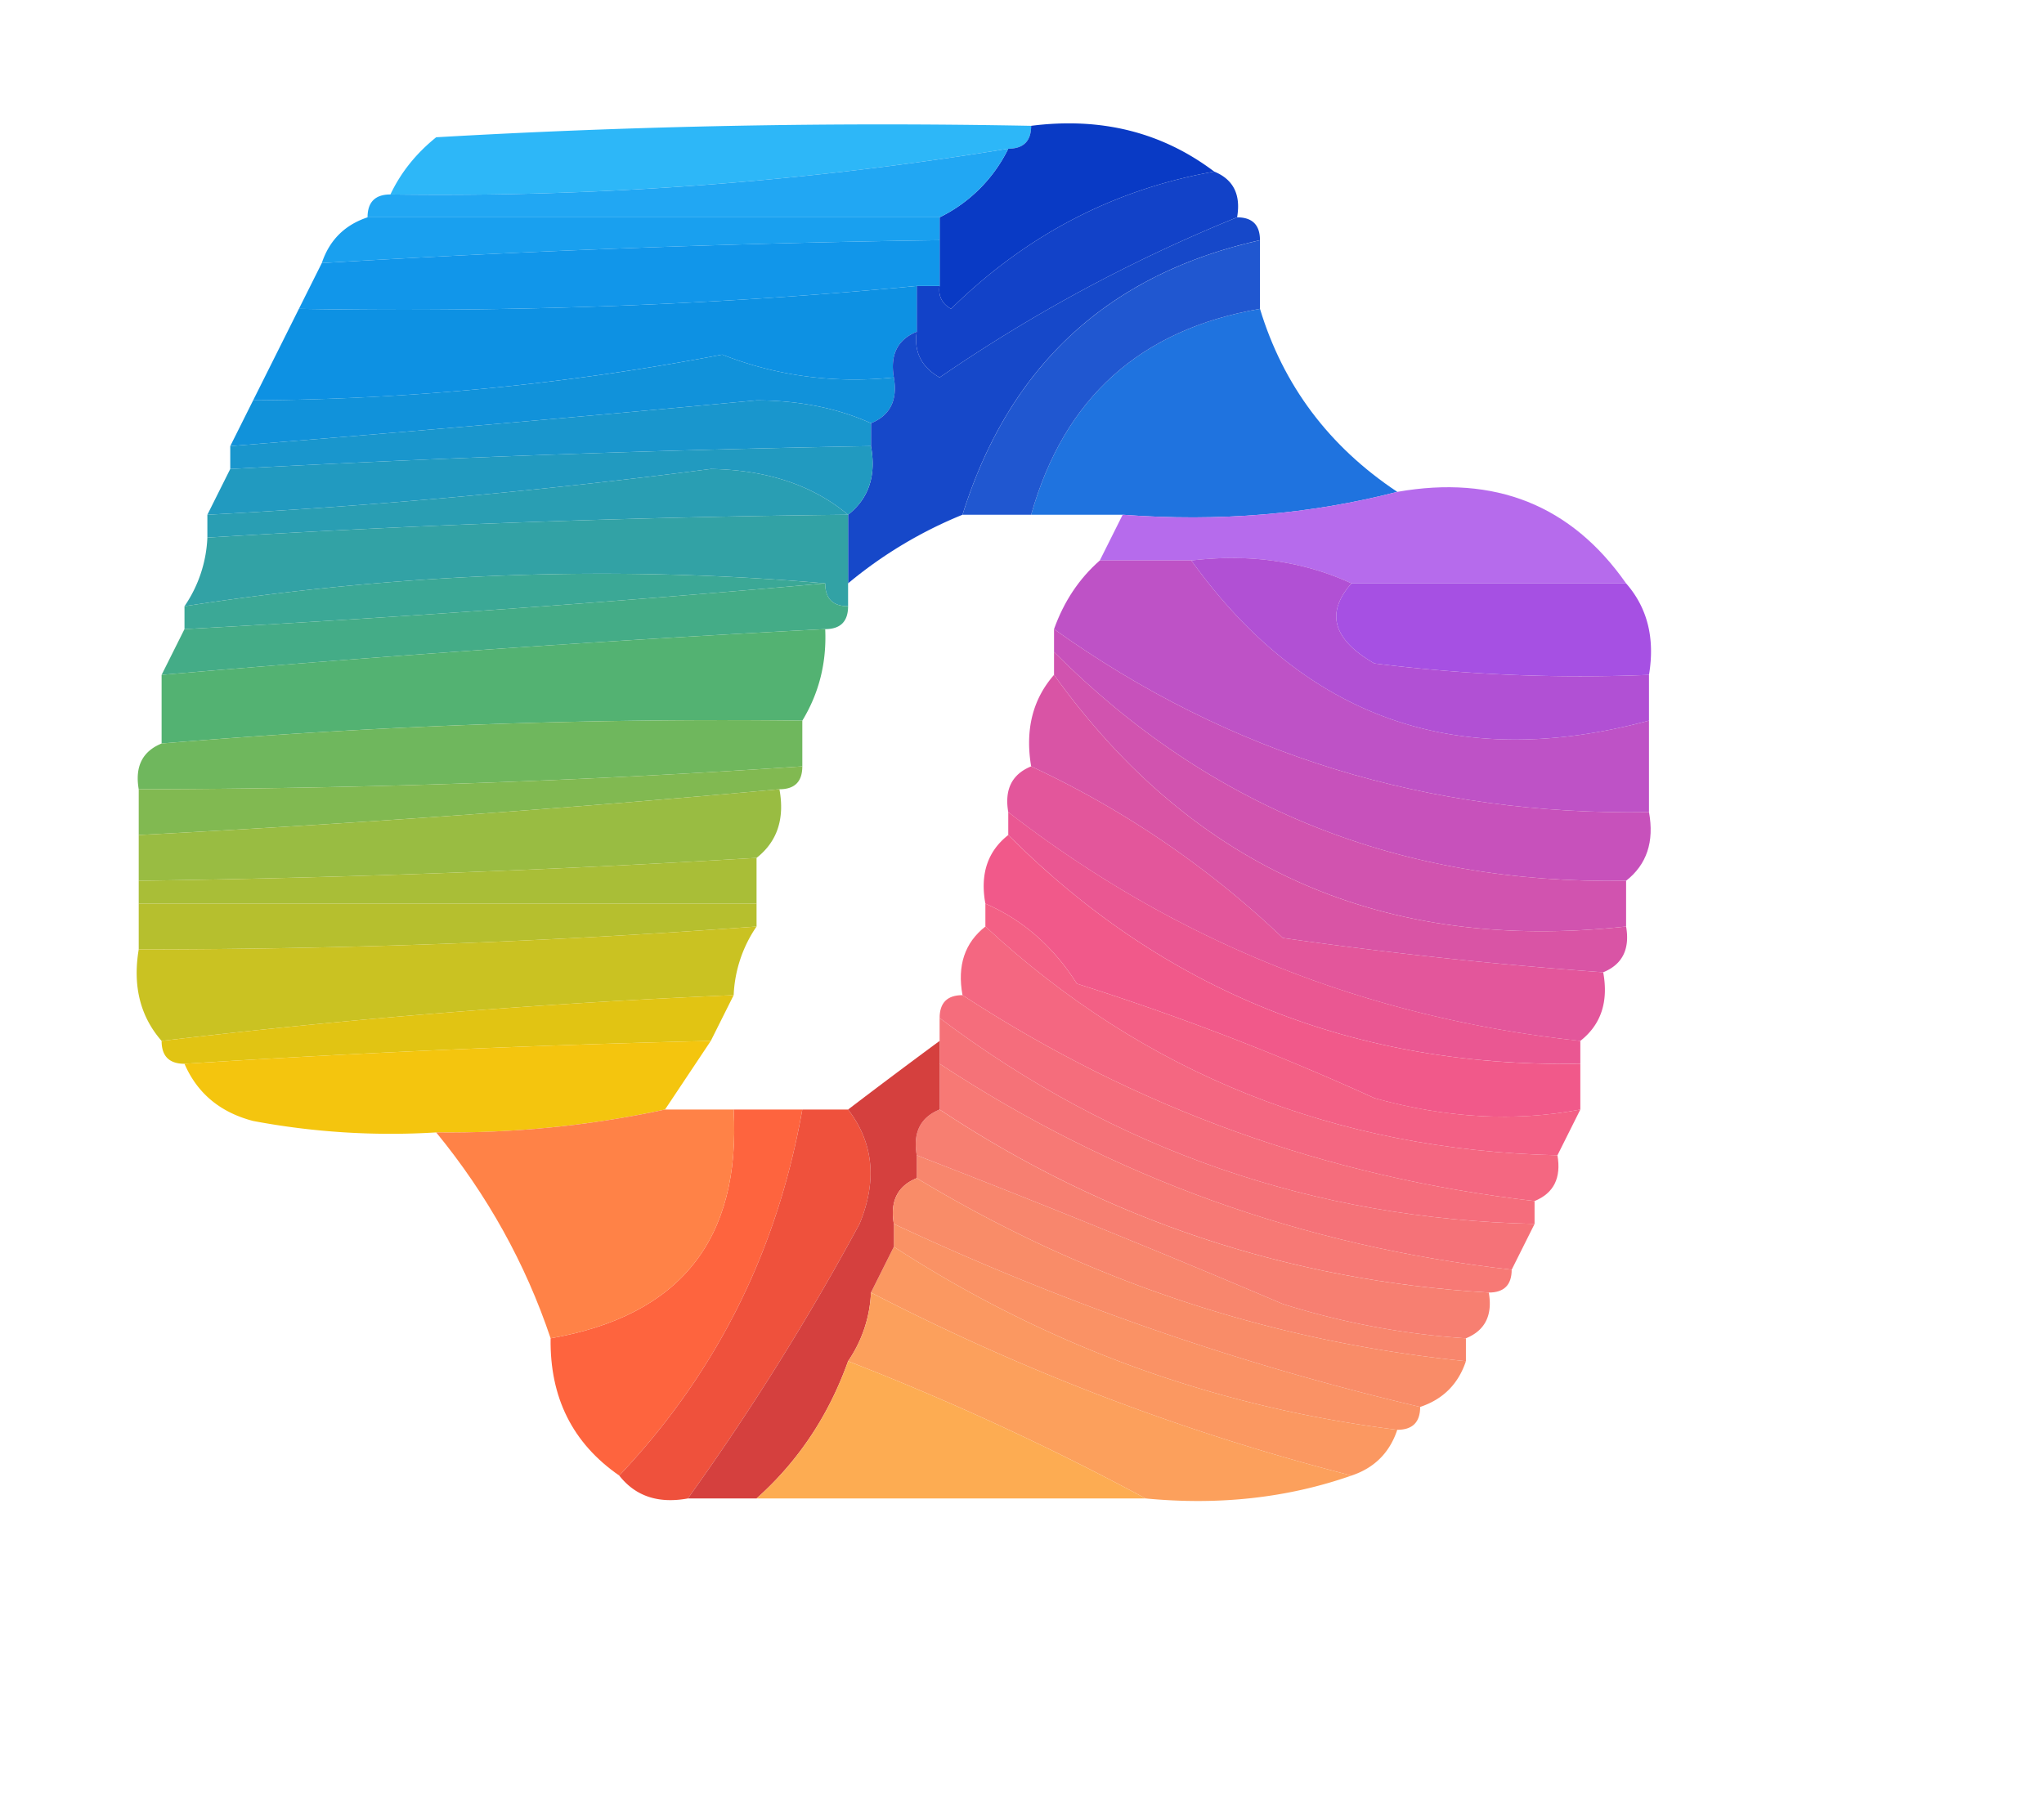
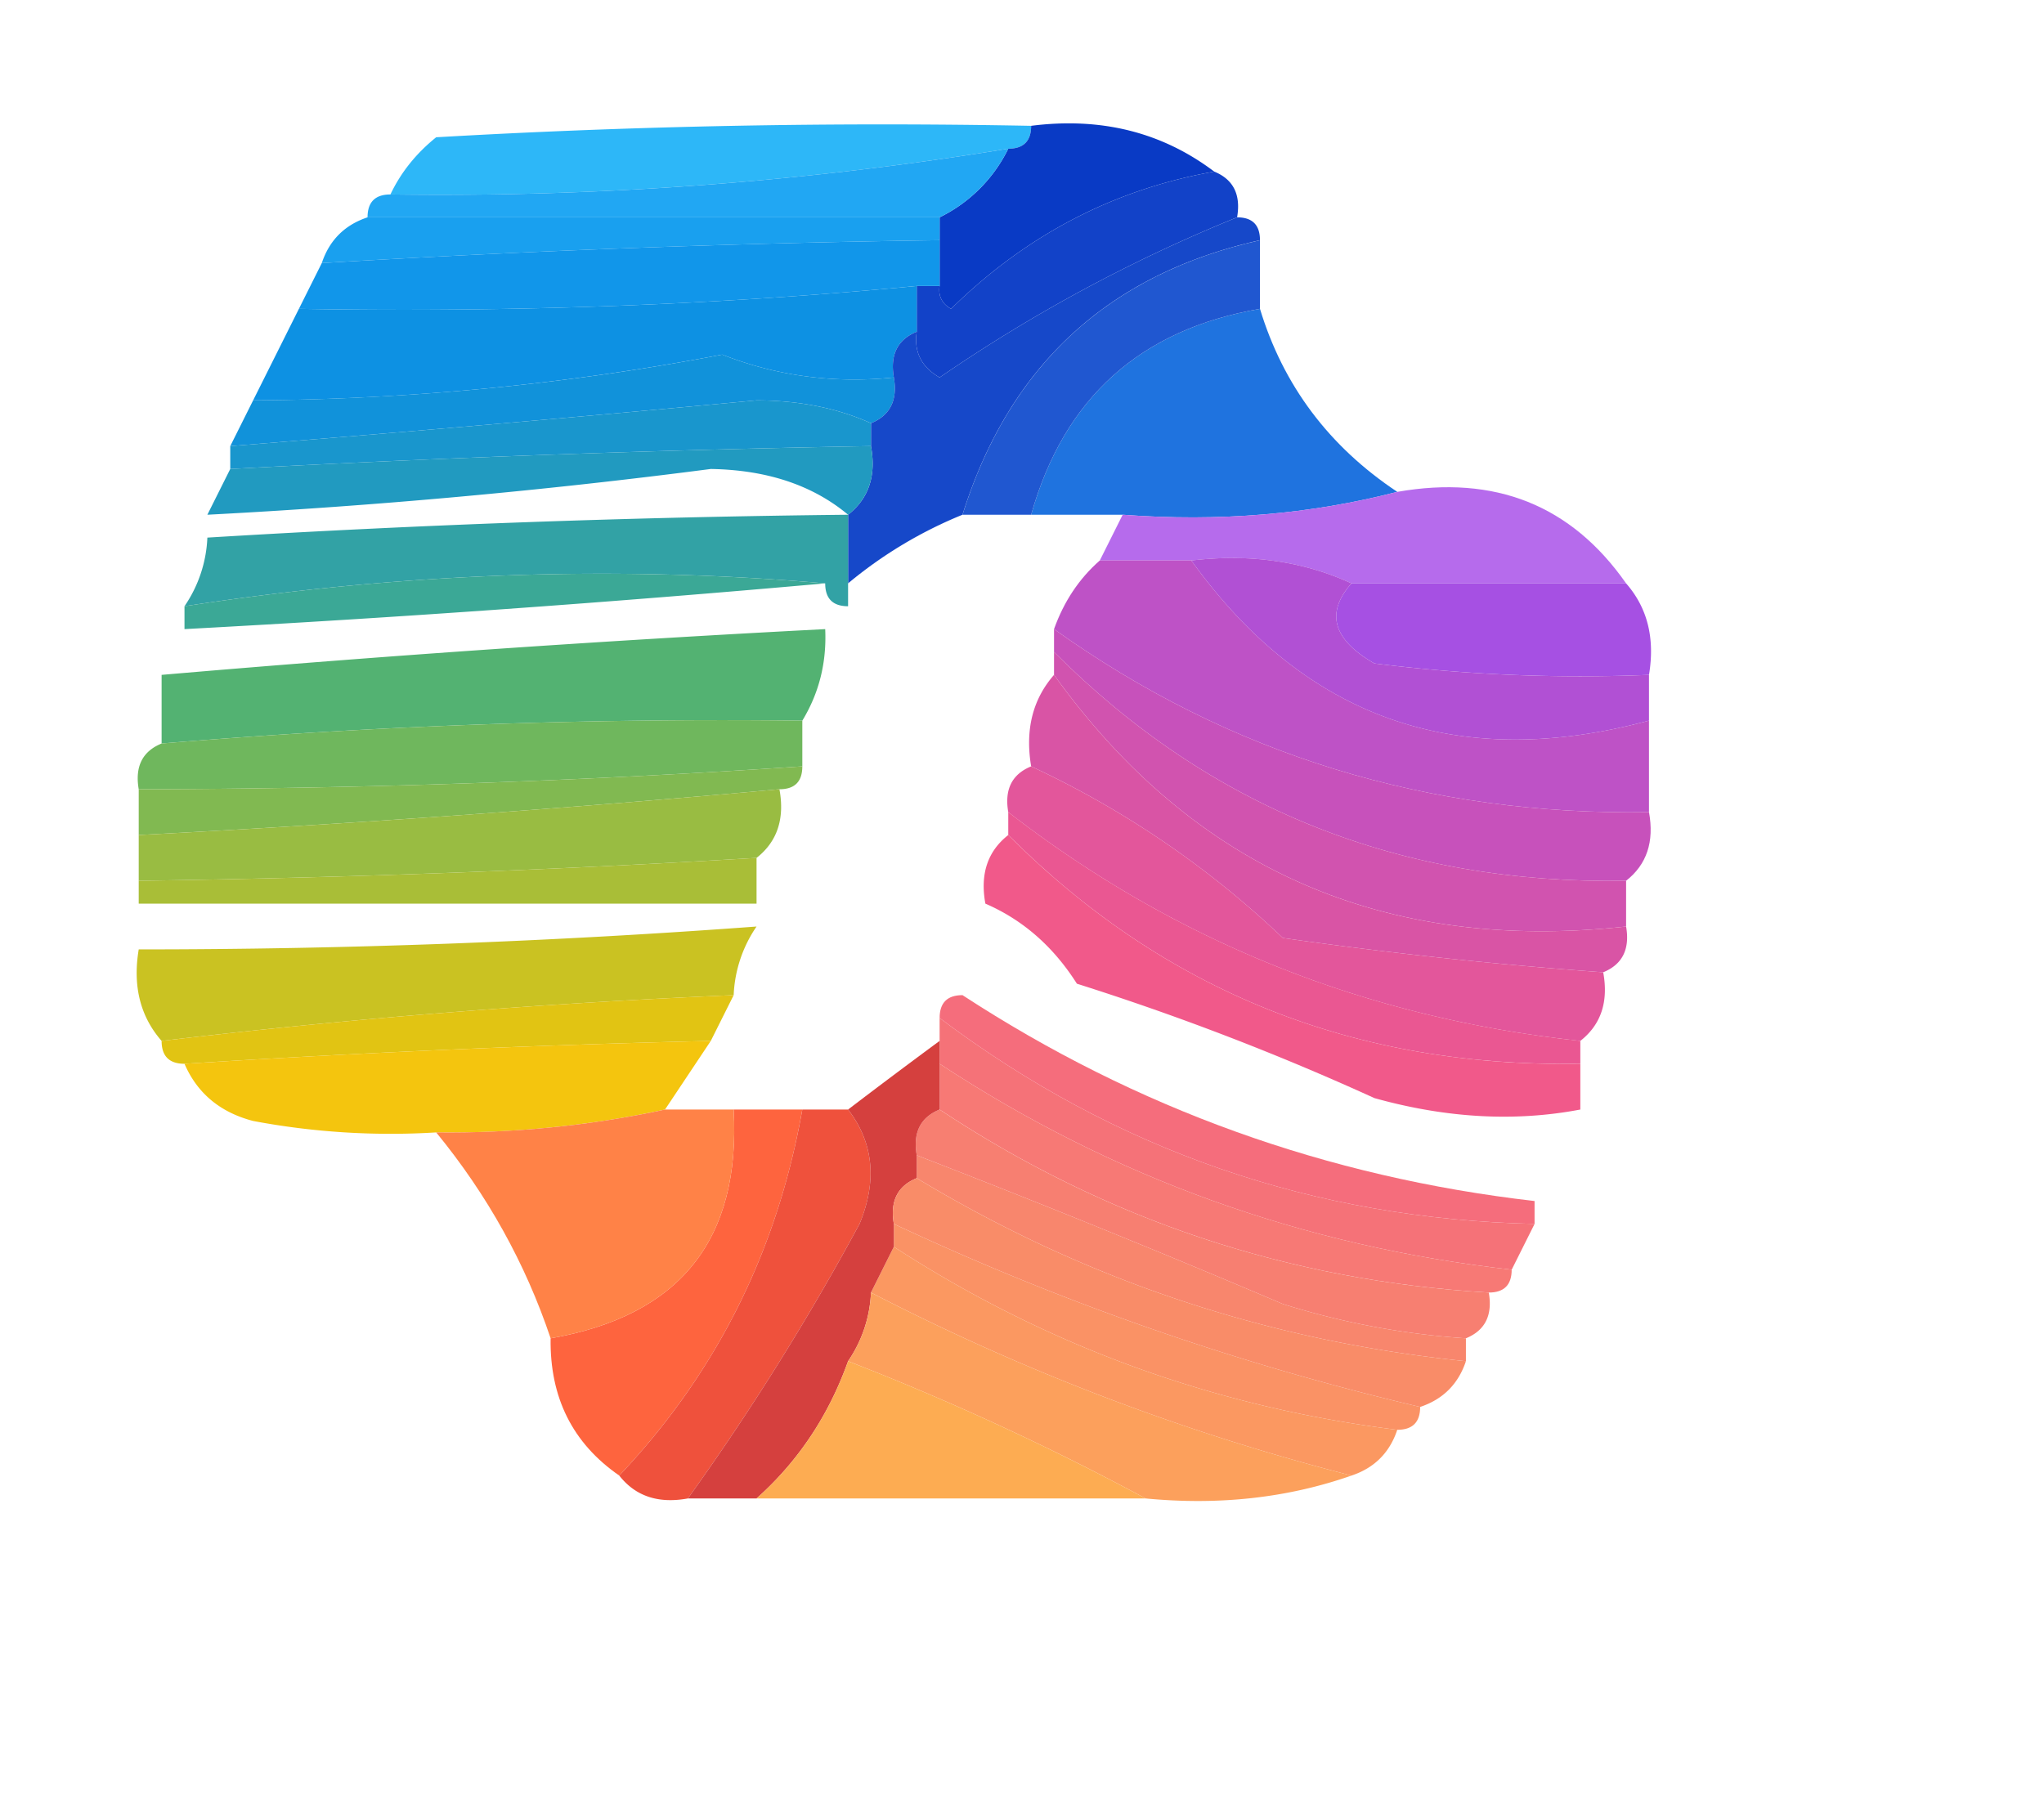
<svg xmlns="http://www.w3.org/2000/svg" t="1739625768265" class="icon" viewBox="0 0 1166 1024" version="1.1" p-id="47815" width="227.734" height="200">
  <path d="M588.218 71.794c0 8.706-4.347 13.053-13.054 13.053a2001.377 2001.377 0 0 1-352.442 26.107c5.913-12.505 14.62-23.392 26.107-32.633a4418.897 4418.897 0 0 1 339.389-6.527z" fill="#2DB7F8" p-id="47816" />
  <path d="M588.218 71.794c39.852-5.091 74.665 3.616 104.427 26.107-57.396 10.22-107.43 36.327-150.114 78.32-5.208-2.976-7.375-7.336-6.527-13.053v-39.16a85.382 85.382 0 0 0 39.16-39.16c8.707 0 13.054-4.348 13.054-13.054z" fill="#093AC5" p-id="47817" />
  <path d="M575.164 84.847a85.382 85.382 0 0 1-39.16 39.16H209.67c0-8.706 4.346-13.053 13.053-13.053 118.342 1.684 235.823-7.023 352.442-26.107z" fill="#21A7F3" p-id="47818" />
  <path d="M209.669 124.008h326.335v13.053a7646.434 7646.434 0 0 0-352.442 13.053c4.346-13.053 13.053-21.76 26.107-26.106z" fill="#19A0EF" p-id="47819" />
  <path d="M692.645 97.9c10.939 4.465 15.299 13.159 13.054 26.108a889.552 889.552 0 0 0-169.695 91.374c-10.403-5.966-14.75-14.673-13.053-26.107v-26.107h13.053c-0.848 5.717 1.319 10.077 6.527 13.053 42.685-41.993 92.718-68.1 150.114-78.32z" fill="#1242C8" p-id="47820" />
  <path d="M536.004 137.061v26.107h-13.053c-113.37 10.86-230.85 15.207-352.443 13.053l13.054-26.107a7639.909 7639.909 0 0 1 352.442-13.053z" fill="#1196EA" p-id="47821" />
  <path d="M522.95 163.168v26.107c-10.938 4.464-15.298 13.158-13.053 26.107-34.2 3.498-66.833-0.849-97.9-13.054A1468.158 1468.158 0 0 1 144.4 228.435l26.107-52.214c121.593 2.154 239.074-2.193 352.443-13.053z" fill="#0D91E3" p-id="47822" />
  <path d="M718.752 176.221c13.25 43.677 39.356 78.49 78.32 104.428-49.576 12.831-101.79 17.191-156.64 13.053h-52.214c18.745-66.599 62.252-105.759 130.534-117.48z" fill="#1F73DF" p-id="47823" />
  <path d="M509.897 215.382c2.245 12.949-2.114 21.642-13.053 26.106-19.11-8.615-40.857-12.962-65.267-13.053a21038.356 21038.356 0 0 1-300.229 26.107l13.053-26.107c90.591-0.574 179.785-9.268 267.596-26.107 31.067 12.205 63.7 16.552 97.9 13.054z" fill="#1192DA" p-id="47824" />
  <path d="M705.699 124.008c8.706 0 13.053 4.346 13.053 13.053-86.544 19.397-143.092 71.611-169.694 156.641a247.245 247.245 0 0 0-65.268 39.16v-39.16c11.8-9.255 16.148-22.308 13.054-39.16v-13.054c10.939-4.464 15.298-13.157 13.053-26.106-2.245-12.95 2.115-21.643 13.054-26.107-1.697 11.434 2.65 20.141 13.053 26.107A889.552 889.552 0 0 1 705.7 124.008z" fill="#1648C9" p-id="47825" />
  <path d="M718.752 137.061v39.16c-68.282 11.722-111.79 50.882-130.534 117.481h-39.16c26.602-85.03 83.15-137.244 169.694-156.641z" fill="#2057D0" p-id="47826" />
  <path d="M496.844 241.488v13.054a10249.162 10249.162 0 0 0-365.496 13.053v-13.053a21038.354 21038.354 0 0 0 300.229-26.107c24.41 0.091 46.157 4.438 65.267 13.053z" fill="#1996CD" p-id="47827" />
  <path d="M496.844 254.542c3.094 16.852-1.253 29.905-13.054 39.16-20.206-16.891-46.313-25.585-78.32-26.107a3742.887 3742.887 0 0 1-287.175 26.107l13.053-26.107a10249.164 10249.164 0 0 1 365.496-13.053z" fill="#219AC0" p-id="47828" />
-   <path d="M483.79 293.702a7276.985 7276.985 0 0 0-365.495 13.053v-13.053a3742.887 3742.887 0 0 0 287.175-26.107c32.007 0.522 58.114 9.216 78.32 26.107z" fill="#299EB3" p-id="47829" />
  <path d="M483.79 293.702v52.214c-8.706 0-13.053-4.347-13.053-13.054-120.13-10.403-241.958-6.043-365.496 13.054a74.77 74.77 0 0 0 13.054-39.16 7272.56 7272.56 0 0 1 365.495-13.054z" fill="#32A2A5" p-id="47830" />
  <path d="M470.737 332.862a10357.2 10357.2 0 0 1-365.496 26.107v-13.053c123.538-19.097 245.365-23.457 365.496-13.054z" fill="#3BA896" p-id="47831" />
  <path d="M797.073 280.649c55.803-9.79 99.323 7.61 130.534 52.213H770.966c-27.504-12.635-57.957-16.995-91.374-13.053h-52.214l13.054-26.107c54.85 4.138 107.064-0.222 156.64-13.053z" fill="#B66BEC" p-id="47832" />
  <path d="M770.966 332.862h156.64c12.193 13.941 16.553 31.342 13.054 52.214a945.642 945.642 0 0 1-156.64-6.527c-23.654-13.575-28-28.809-13.054-45.687z" fill="#A650E3" p-id="47833" />
-   <path d="M470.737 332.862c0 8.707 4.347 13.054 13.053 13.054 0 8.706-4.346 13.053-13.053 13.053a11069.827 11069.827 0 0 0-378.55 26.107l13.054-26.107a10357.2 10357.2 0 0 0 365.496-26.107z" fill="#44AC87" p-id="47834" />
  <path d="M470.737 358.97c0.875 19.044-3.472 36.444-13.053 52.213a3848.908 3848.908 0 0 0-365.496 13.053v-39.16a11069.827 11069.827 0 0 1 378.549-26.107z" fill="#53B272" p-id="47835" />
  <path d="M627.378 319.809h52.214c64.928 90.29 151.955 120.744 261.068 91.374v52.214c-125.926 2.062-239.047-32.738-339.389-104.428 5.64-15.794 14.346-28.848 26.107-39.16z" fill="#BE52C6" p-id="47836" />
  <path d="M679.592 319.809c33.417-3.942 63.87 0.418 91.374 13.053-14.946 16.878-10.6 32.112 13.053 45.687a944.631 944.631 0 0 0 156.641 6.527v26.107c-109.113 29.37-196.14-1.084-261.068-91.374z" fill="#B150D4" p-id="47837" />
  <path d="M457.684 411.183v26.107a5811.749 5811.749 0 0 1-378.55 13.053c-2.245-12.949 2.115-21.642 13.054-26.107a3850.186 3850.186 0 0 1 365.496-13.053z" fill="#6FB75D" p-id="47838" />
  <path d="M601.271 372.023v-13.054c100.342 71.69 213.463 106.49 339.39 104.428 3.093 16.852-1.254 29.905-13.054 39.16-128.537 2.193-237.311-41.314-326.336-130.534z" fill="#C751BB" p-id="47839" />
  <path d="M457.684 437.29c0 8.706-4.347 13.053-13.054 13.053A9470.22 9470.22 0 0 1 79.134 476.45v-26.107a5811.749 5811.749 0 0 0 378.55-13.053z" fill="#81B951" p-id="47840" />
  <path d="M588.218 437.29a536.209 536.209 0 0 1 143.588 97.9 2604.028 2604.028 0 0 0 182.747 19.58c3.094 16.853-1.253 29.906-13.053 39.16-122.14-13.092-230.915-56.599-326.336-130.533-2.245-12.95 2.115-21.643 13.054-26.107z" fill="#E3569B" p-id="47841" />
  <path d="M601.271 372.023c89.025 89.22 197.799 132.727 326.336 130.534v26.107c-137.962 15.05-246.736-32.817-326.336-143.588v-13.053z" fill="#D153AF" p-id="47842" />
  <path d="M575.164 463.397C670.585 537.33 779.36 580.838 901.5 593.93v13.053C772.99 609.19 664.215 565.67 575.164 476.45v-13.053z" fill="#EA5792" p-id="47843" />
  <path d="M444.63 450.343c3.094 16.852-1.253 29.906-13.053 39.16a7646.434 7646.434 0 0 1-352.443 13.054V476.45a9470.22 9470.22 0 0 0 365.496-26.107z" fill="#99BC42" p-id="47844" />
  <path d="M431.577 489.503v26.107H79.134v-13.053a7639.909 7639.909 0 0 0 352.443-13.054z" fill="#A9BE37" p-id="47845" />
  <path d="M575.164 476.45c89.05 89.22 197.825 132.74 326.336 130.534v26.107c-37.28 7.101-76.44 4.934-117.48-6.527a1499.369 1499.369 0 0 0-169.695-65.267c-13.471-21.238-30.885-36.458-52.214-45.687-3.094-16.852 1.253-29.905 13.053-39.16z" fill="#F1598A" p-id="47846" />
-   <path d="M79.134 515.61h352.443v13.054a4766.222 4766.222 0 0 1-352.443 13.053V515.61z" fill="#B6BF2E" p-id="47847" />
  <path d="M601.271 385.076c79.6 110.771 188.374 158.638 326.336 143.588 2.245 12.949-2.115 21.642-13.054 26.107a2604.028 2604.028 0 0 1-182.747-19.58 536.209 536.209 0 0 0-143.588-97.901c-3.498-20.873 0.861-38.273 13.053-52.214z" fill="#D954A5" p-id="47848" />
  <path d="M431.577 528.664a74.77 74.77 0 0 0-13.054 39.16c-111.045 4.7-219.82 13.406-326.335 26.107-12.192-13.941-16.552-31.341-13.054-52.214 117.677 0 235.158-4.36 352.443-13.053z" fill="#CAC222" p-id="47849" />
-   <path d="M562.111 528.664c90.604 83.972 199.378 127.493 326.336 130.534 2.245 12.949-2.115 21.643-13.054 26.107-118.499-13.628-227.273-52.788-326.335-117.481-3.094-16.852 1.253-29.905 13.053-39.16z" fill="#F46781" p-id="47850" />
+   <path d="M562.111 528.664z" fill="#F46781" p-id="47850" />
  <path d="M418.523 567.824l-13.053 26.107a7527.049 7527.049 0 0 0-300.229 13.053c-8.707 0-13.053-4.347-13.053-13.053 106.516-12.701 215.29-21.408 326.335-26.107z" fill="#E1C413" p-id="47851" />
  <path d="M536.004 580.877c100.25 75.488 213.384 114.649 339.39 117.481l-13.054 26.107c-118.747-13.314-227.521-52.475-326.336-117.48v-26.108z" fill="#F57278" p-id="47852" />
  <path d="M405.47 593.93l-26.107 39.161a585.237 585.237 0 0 1-130.534 13.054 423.414 423.414 0 0 1-104.428-6.527c-18.823-4.921-31.876-15.795-39.16-32.634a7527.05 7527.05 0 0 1 300.229-13.053z" fill="#F4C50E" p-id="47853" />
  <path d="M536.004 606.984C634.82 671.99 743.593 711.151 862.34 724.465c0 8.707-4.347 13.054-13.054 13.054-113.995-6.723-218.423-41.536-313.282-104.428v-26.107z" fill="#F77975" p-id="47854" />
  <path d="M536.004 580.877c0-8.706 4.347-13.053 13.054-13.053 99.062 64.693 207.836 103.853 326.335 117.48v13.054c-126.005-2.832-239.139-41.993-339.389-117.48z" fill="#F56D7C" p-id="47855" />
  <path d="M418.523 633.091h39.16c-14.24 80.696-49.054 150.323-104.427 208.855-26.616-18.418-39.67-44.525-39.16-78.32 73.752-12.793 108.552-56.3 104.427-130.535z" fill="#FE643E" p-id="47856" />
-   <path d="M562.111 515.61c21.33 9.23 38.743 24.45 52.214 45.687 58.479 18.536 115.04 40.31 169.694 65.267 41.04 11.461 80.2 13.628 117.481 6.527l-13.053 26.107c-126.958-3.041-235.732-46.562-326.336-130.534V515.61z" fill="#F36085" p-id="47857" />
  <path d="M522.95 672.251v-13.053a6727.71 6727.71 0 0 1 208.856 84.847 444.822 444.822 0 0 0 104.427 19.58v13.054c-112.403-11.357-216.83-46.17-313.282-104.428z" fill="#F8866D" p-id="47858" />
  <path d="M509.897 711.412v-13.054a1533.255 1533.255 0 0 0 300.23 104.428c0 8.706-4.348 13.053-13.054 13.053-104.206-13.001-199.927-47.815-287.176-104.427z" fill="#FA9265" p-id="47859" />
  <path d="M509.897 711.412c87.25 56.612 182.97 91.426 287.176 104.427-4.347 13.053-13.054 21.76-26.107 26.107a1299.756 1299.756 0 0 1-274.122-104.427l13.053-26.107z" fill="#FB9861" p-id="47860" />
  <path d="M536.004 633.091c94.86 62.892 199.287 97.705 313.282 104.428 2.246 12.949-2.114 21.642-13.053 26.106a444.822 444.822 0 0 1-104.427-19.58 6727.71 6727.71 0 0 0-208.855-84.847c-2.245-12.949 2.114-21.643 13.053-26.107z" fill="#F77F71" p-id="47861" />
  <path d="M379.363 633.091h39.16c4.125 74.235-30.675 117.742-104.427 130.534-14.333-42.684-36.08-81.845-65.267-117.48 44.12 0.522 87.64-3.825 130.534-13.054z" fill="#FF8247" p-id="47862" />
  <path d="M457.684 633.091h26.106c14.529 18.875 16.709 40.635 6.527 65.267A1451.41 1451.41 0 0 1 392.417 855c-16.853 3.094-29.906-1.253-39.16-13.053 55.372-58.532 90.185-128.159 104.427-208.855z" fill="#EF513C" p-id="47863" />
  <path d="M536.004 593.93v39.161c-10.939 4.464-15.298 13.158-13.053 26.107v13.053c-10.94 4.465-15.299 13.158-13.054 26.107v13.054l-13.053 26.107a74.77 74.77 0 0 1-13.054 39.16c-11.095 31.093-28.508 57.2-52.213 78.32h-39.16a1451.41 1451.41 0 0 0 97.9-156.64c10.182-24.633 8.002-46.393-6.527-65.268a3960.905 3960.905 0 0 1 52.214-39.16z" fill="#D5403E" p-id="47864" />
  <path d="M522.95 672.251c96.452 58.258 200.88 93.071 313.283 104.428-4.347 13.053-13.054 21.76-26.107 26.107a1533.255 1533.255 0 0 1-300.229-104.428c-2.245-12.949 2.115-21.642 13.054-26.107z" fill="#F98C68" p-id="47865" />
  <path d="M496.844 737.519a1299.756 1299.756 0 0 0 274.122 104.427c-36.38 12.753-75.54 17.1-117.481 13.053a1519.314 1519.314 0 0 0-169.695-78.32 74.77 74.77 0 0 0 13.054-39.16z" fill="#FCA05C" p-id="47866" />
  <path d="M483.79 776.679a1519.314 1519.314 0 0 1 169.695 78.32H431.577c23.705-21.12 41.118-47.227 52.213-78.32z" fill="#FDAC52" p-id="47867" />
</svg>